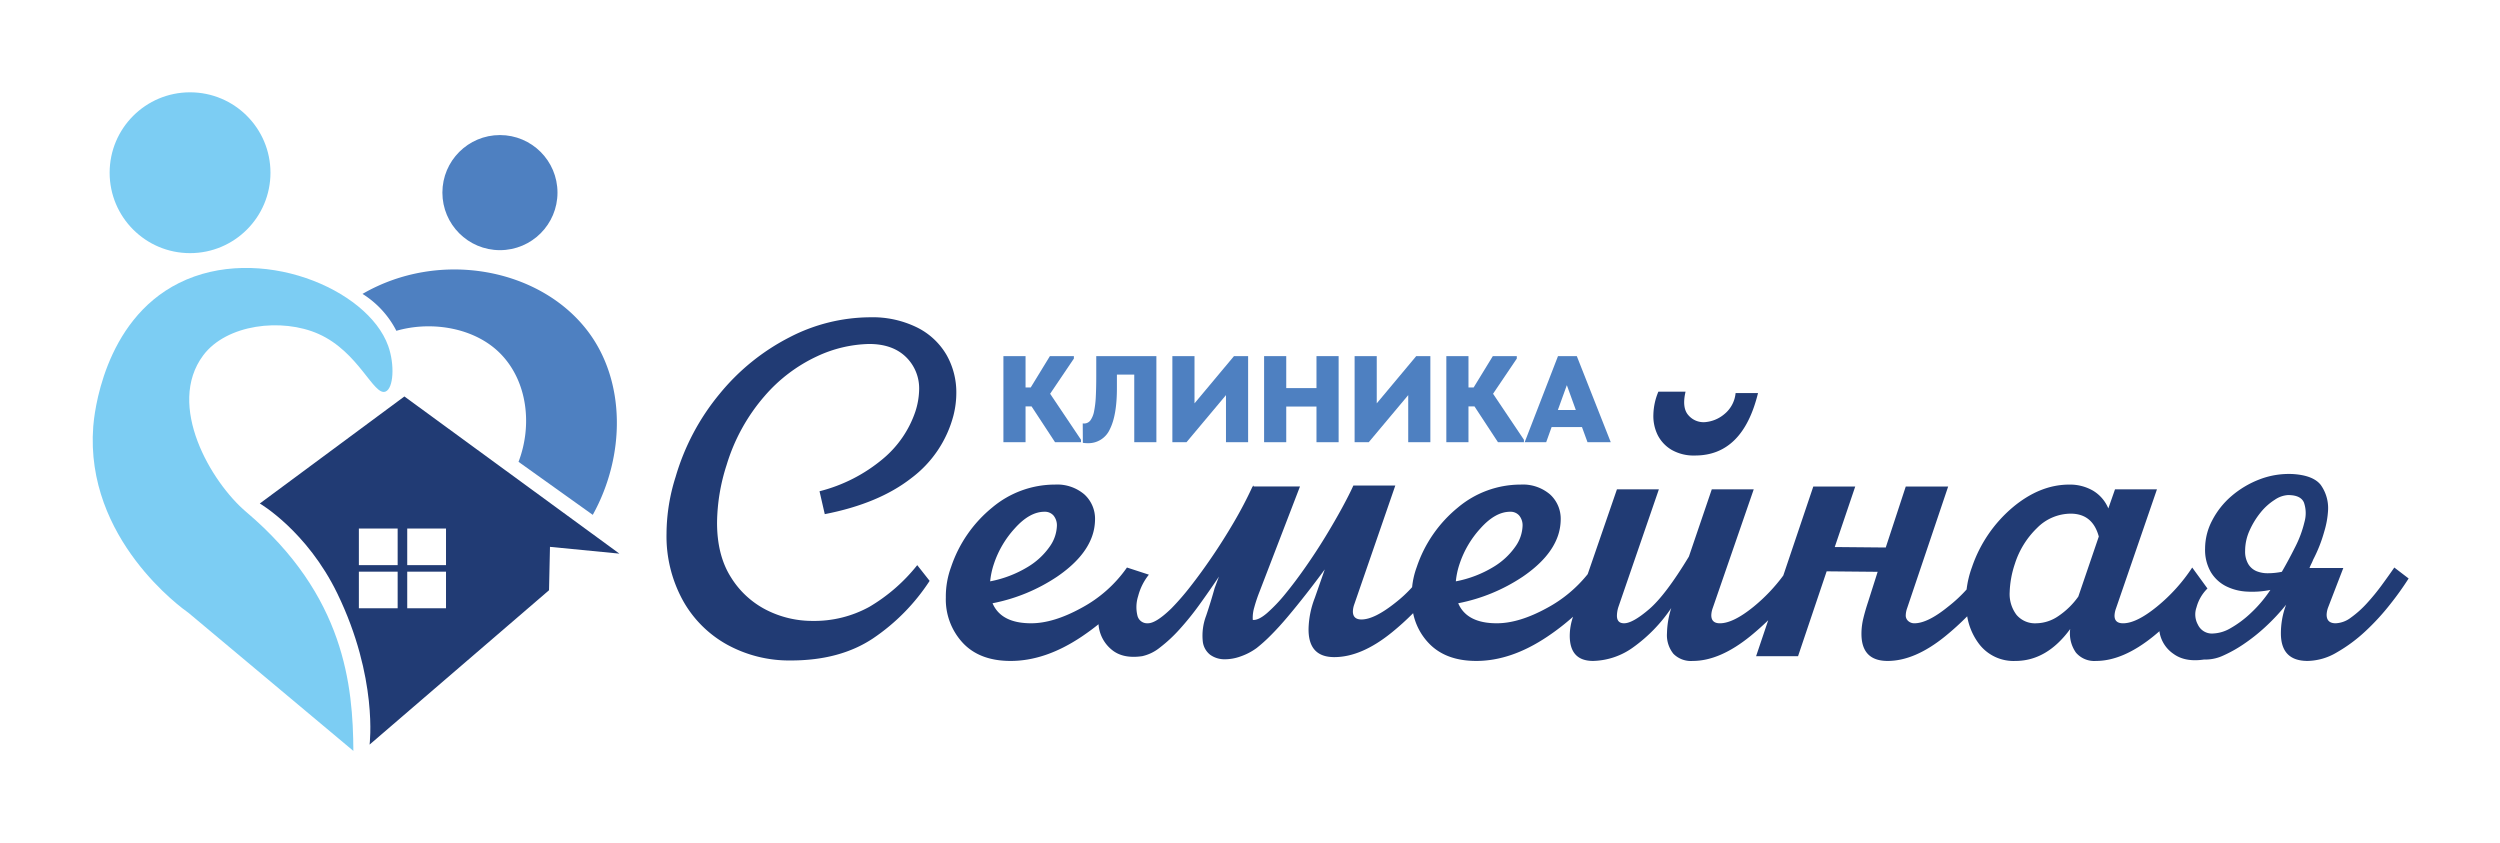
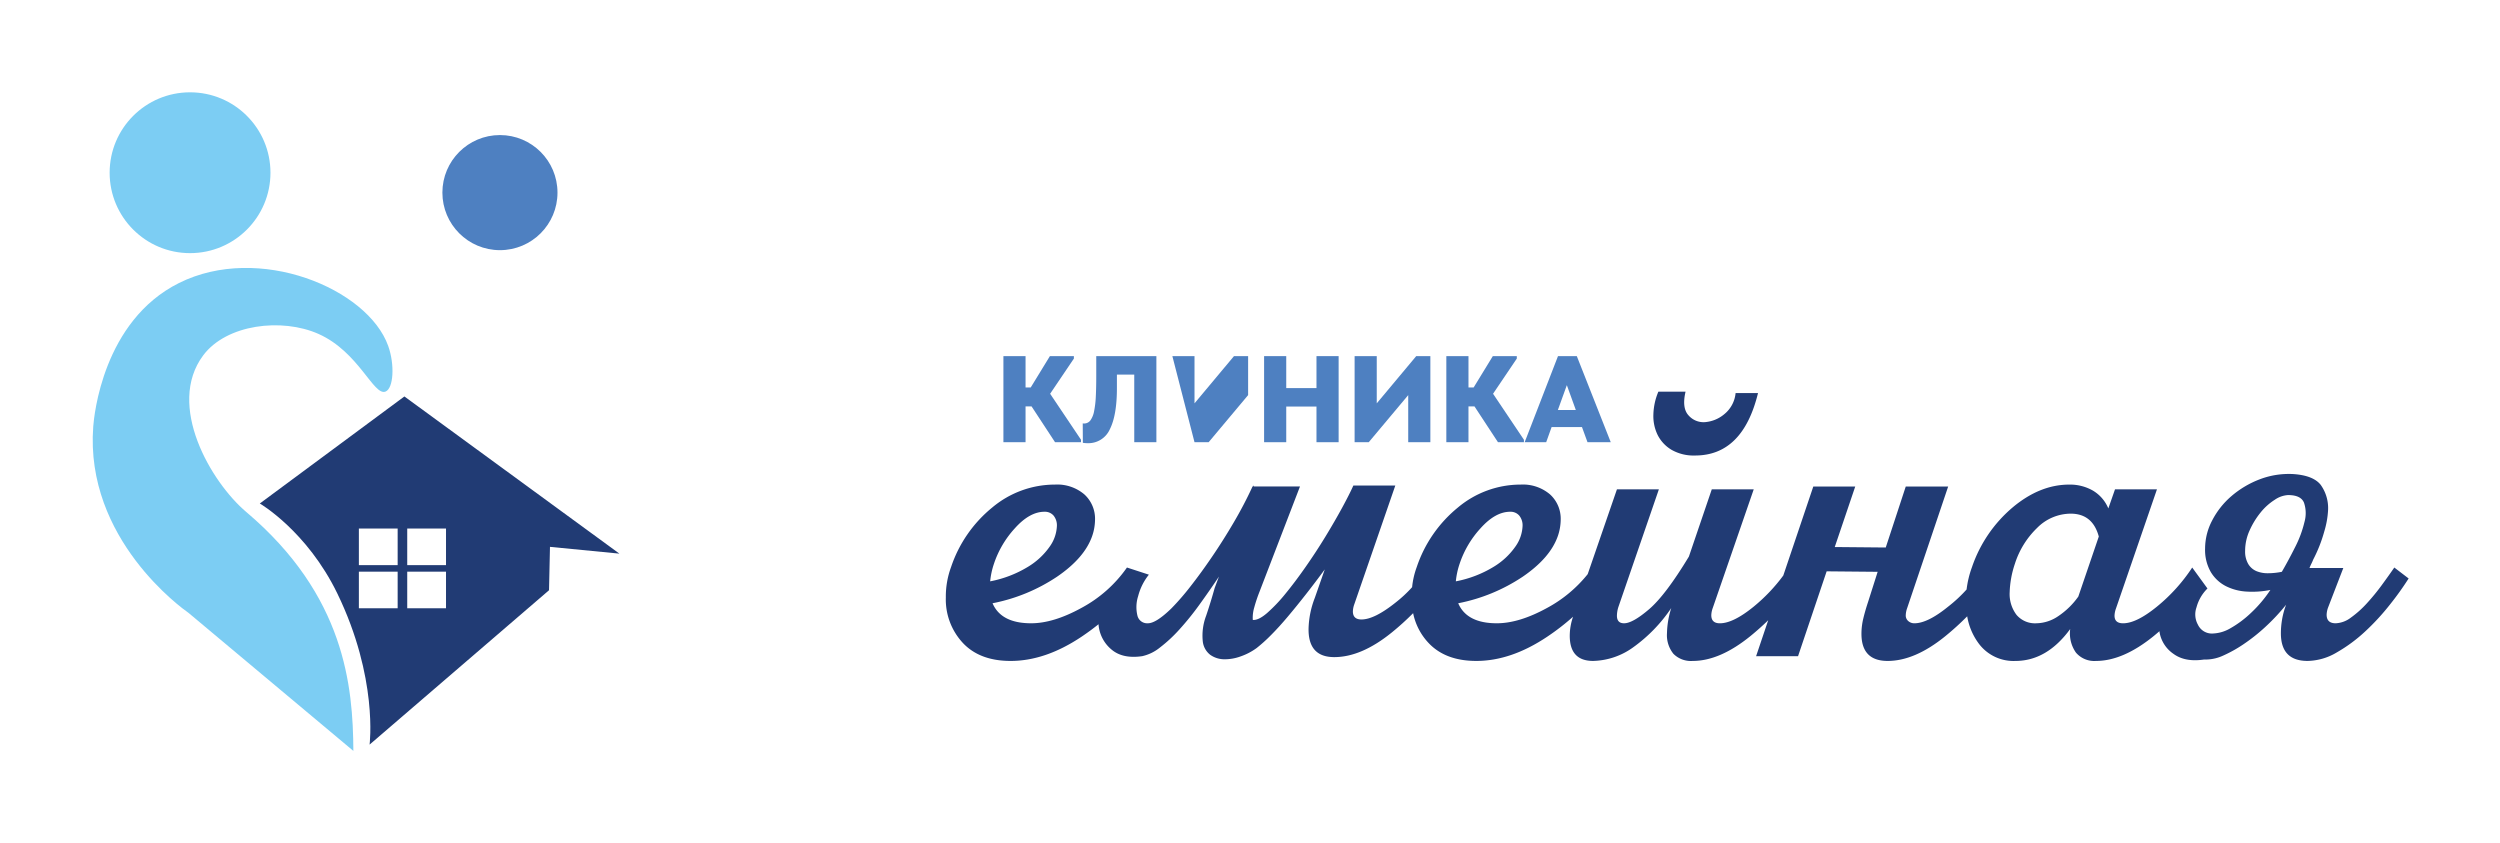
<svg xmlns="http://www.w3.org/2000/svg" id="Слой_1" data-name="Слой 1" viewBox="0 0 595.276 200.836">
  <defs>
    <style>.cls-1{fill:#213b74;}.cls-2{fill:#7ccdf3;}.cls-3{fill:#4e80c1;}</style>
  </defs>
-   <path class="cls-1" d="M227.71,93.594a21.873,21.873,0,0,1-.682,5.334,27.194,27.194,0,0,1-10.044,14.925q-7.774,6.072-20.598,8.569l-1.248-5.448a37.923,37.923,0,0,0,15.095-7.717,25.13,25.13,0,0,0,7.717-11.236,18.022,18.022,0,0,0,.908-5.221,10.405,10.405,0,0,0-3.179-7.83q-3.178-3.066-8.738-3.065a30.718,30.718,0,0,0-12.426,2.952,37.219,37.219,0,0,0-12.484,9.477,44.693,44.693,0,0,0-9.023,16.399,46.015,46.015,0,0,0-2.271,13.733q0,7.831,3.348,13.052a21.194,21.194,0,0,0,8.512,7.774,24.134,24.134,0,0,0,10.839,2.553,27.192,27.192,0,0,0,13.563-3.348,41.365,41.365,0,0,0,11.405-9.931l2.95,3.745a48.255,48.255,0,0,1-13.447,13.676q-7.892,5.277-19.577,5.277a30.692,30.692,0,0,1-15.153-3.745,26.975,26.975,0,0,1-10.61-10.611,31.744,31.744,0,0,1-3.861-15.832,45.239,45.239,0,0,1,2.158-13.506,55.115,55.115,0,0,1,10.497-19.805,52.079,52.079,0,0,1,16.626-13.448,42.05,42.05,0,0,1,19.182-4.767,23.93,23.93,0,0,1,11.233,2.44,16.687,16.687,0,0,1,6.98,6.526A18.034,18.034,0,0,1,227.71,93.594Z" />
  <path class="cls-1" d="M398.002,107.099a10.556,10.556,0,0,0,5.617,1.362q11.347,0,14.982-14.867H413.265a7.357,7.357,0,0,1-2.724,5.051,8.126,8.126,0,0,1-4.596,1.873,4.734,4.734,0,0,1-3.916-1.646q-1.587-1.759-.679-5.618h-6.47a14.843,14.843,0,0,0-1.192,5.448,10.249,10.249,0,0,0,1.021,4.88A8.61,8.61,0,0,0,398.002,107.099Z" />
  <path class="cls-1" d="M570.11,135.133q-1.248,1.816-2.95,4.141a50.994,50.994,0,0,1-3.574,4.369,23.978,23.978,0,0,1-3.803,3.406,6.389,6.389,0,0,1-3.632,1.361q-2.156,0-2.156-2.042a5.542,5.542,0,0,1,.342-1.702l3.63-9.42h-8.057c.15-.378.3-.719.453-1.021.153-.301.303-.642.455-1.023a33.696,33.696,0,0,0,2.611-6.639,21.399,21.399,0,0,0,.908-5.05,9.503,9.503,0,0,0-1.761-6.072q-1.761-2.213-6.412-2.553a19.387,19.387,0,0,0-8.115,1.248,22.757,22.757,0,0,0-6.696,3.973,19.361,19.361,0,0,0-4.598,5.788,14.432,14.432,0,0,0-1.7,6.696,10.561,10.561,0,0,0,1.361,5.618,8.934,8.934,0,0,0,3.574,3.348,12.515,12.515,0,0,0,4.996,1.306,21.739,21.739,0,0,0,5.617-.397,30.642,30.642,0,0,1-4.596,5.447,24.825,24.825,0,0,1-4.938,3.689,8.868,8.868,0,0,1-4.482,1.249,3.663,3.663,0,0,1-3.235-2.1,5.035,5.035,0,0,1-.34-4.143,9.817,9.817,0,0,1,2.608-4.482l-3.63-4.993a41.113,41.113,0,0,1-8.399,9.306q-4.88,3.974-8.059,3.972-2.041,0-2.042-1.815a5.559,5.559,0,0,1,.342-1.703l9.76-28.373h-9.989l-1.587,4.54a8.91,8.91,0,0,0-3.69-4.256,10.982,10.982,0,0,0-5.617-1.419q-7.039,0-13.563,5.504a32.192,32.192,0,0,0-9.591,14.13,23.469,23.469,0,0,0-1.288,5.336,33.237,33.237,0,0,1-4.387,4.084q-4.88,3.974-8.057,3.972a2.173,2.173,0,0,1-1.419-.511,1.729,1.729,0,0,1-.624-1.419,5.606,5.606,0,0,1,.34-1.702l9.76-28.94H453.783l-4.767,14.526-12.144-.113,4.88-14.413h-9.986l-7.145,21.193a40.898,40.898,0,0,1-7.042,7.407q-4.88,3.974-8.059,3.972c-1.361,0-2.042-.641-2.042-1.929a5.542,5.542,0,0,1,.342-1.702l9.76-28.26h-9.989L402.145,132.522q-5.563,9.193-9.478,12.54-3.916,3.35-5.959,3.348-1.702,0-1.7-1.815a7.219,7.219,0,0,1,.34-2.044l9.646-28.032h-9.986l-6.959,20.188a31.492,31.492,0,0,1-9.61,8.015q-6.696,3.689-12.028,3.687-7.15,0-9.194-4.767a42.08,42.08,0,0,0,15.321-6.298q6.581-4.481,8.399-9.703a12.256,12.256,0,0,0,.682-3.859,7.829,7.829,0,0,0-2.556-6.072,9.968,9.968,0,0,0-6.977-2.327,23.221,23.221,0,0,0-14.926,5.447,30.972,30.972,0,0,0-9.817,14.187,19.251,19.251,0,0,0-1.103,4.794,30.74,30.74,0,0,1-4.003,3.718q-4.998,3.974-8.059,3.973-2.041,0-2.042-1.929a5.549,5.549,0,0,1,.342-1.703l9.76-28.26h-9.989q-.908,2.043-2.666,5.277-1.761,3.235-3.972,6.867-2.215,3.634-4.711,7.206-2.495,3.575-4.822,6.413a37.408,37.408,0,0,1-4.369,4.596q-2.045,1.761-3.406,1.646a8.6,8.6,0,0,1,.34-2.95,35.625,35.625,0,0,1,1.25-3.745l9.646-25.082H298.527l-.113-.228a.328.328,0,0,0-.113.228l-.113.113q-1.931,4.201-4.427,8.455-2.495,4.256-5.164,8.171-2.665,3.916-5.164,7.093a59.161,59.161,0,0,1-4.538,5.221q-3.636,3.52-5.561,3.518a2.383,2.383,0,0,1-2.498-1.815,8.572,8.572,0,0,1,.171-4.653,13.515,13.515,0,0,1,2.553-5.107l-5.219-1.702a31.136,31.136,0,0,1-10.783,9.59q-6.696,3.689-12.028,3.687-7.15,0-9.194-4.767a42.08,42.08,0,0,0,15.321-6.298q6.581-4.481,8.399-9.703a12.256,12.256,0,0,0,.682-3.859,7.829,7.829,0,0,0-2.556-6.072,9.968,9.968,0,0,0-6.977-2.327,23.221,23.221,0,0,0-14.926,5.447A30.972,30.972,0,0,0,226.46,135.018a20.352,20.352,0,0,0-1.248,7.264,15.174,15.174,0,0,0,4.03,10.781q4.027,4.315,11.405,4.313,8.283,0,16.911-5.788,2.099-1.408,4.014-2.953c.007.076.007.153.015.229a8.603,8.603,0,0,0,3.064,5.789q2.665,2.27,7.32,1.588a10.191,10.191,0,0,0,4.201-2.042,34.341,34.341,0,0,0,4.653-4.313,67.508,67.508,0,0,0,4.767-5.902q2.381-3.291,4.653-6.696l-1.024,2.724q-.908,3.293-2.042,6.639a13.355,13.355,0,0,0-.795,5.958,4.688,4.688,0,0,0,1.761,3.291,5.802,5.802,0,0,0,3.29,1.079,11.012,11.012,0,0,0,3.972-.682,14.47,14.47,0,0,0,3.803-1.986,36.486,36.486,0,0,0,3.406-3.065q1.927-1.927,4.027-4.426,2.1-2.495,4.369-5.39,2.27-2.894,4.427-5.846l-2.382,6.81a21.545,21.545,0,0,0-1.477,7.491q0,6.583,6.127,6.581,6.471,0,13.734-5.901a63.753,63.753,0,0,0,5.04-4.564,14.506,14.506,0,0,0,3.643,7.061q4.027,4.315,11.405,4.313,8.283,0,16.911-5.788a56.34,56.34,0,0,0,6.122-4.738,14.03,14.03,0,0,0-.789,4.511q0,6.017,5.561,6.014a16.894,16.894,0,0,0,9.533-3.233,36.53,36.53,0,0,0,9.078-9.363,21.255,21.255,0,0,0-1.021,6.016,7.055,7.055,0,0,0,1.532,4.88,5.873,5.873,0,0,0,4.598,1.702q6.467,0,13.789-5.958c1.461-1.19,2.852-2.438,4.187-3.733l-2.884,8.556h9.989l6.809-20.202,12.144.115-2.271,7.15q-.679,2.043-1.134,3.915a15.626,15.626,0,0,0-.453,3.689q0,6.469,6.241,6.468,6.471,0,13.734-5.901a64.102,64.102,0,0,0,5.205-4.727,14.969,14.969,0,0,0,2.796,6.544,10.303,10.303,0,0,0,8.68,4.085q7.493,0,13.052-7.604a7.939,7.939,0,0,0,1.363,5.618,5.736,5.736,0,0,0,4.767,1.986q6.467,0,13.789-5.958c.451-.367.89-.745,1.329-1.122.012.09.017.181.032.271a7.8,7.8,0,0,0,3.29,5.107q2.779,2.043,7.32,1.362h.682a10.056,10.056,0,0,0,3.916-.965,31.254,31.254,0,0,0,4.767-2.668,43.468,43.468,0,0,0,5.164-4.086,48.211,48.211,0,0,0,4.993-5.334,18.812,18.812,0,0,0-.963,3.519,19.694,19.694,0,0,0-.284,3.291q0,6.583,6.354,6.581a14.021,14.021,0,0,0,6.98-2.042,36.581,36.581,0,0,0,6.754-4.993,56.14,56.14,0,0,0,5.901-6.413,71.413,71.413,0,0,0,4.427-6.185Zm-333.435-.908a23.444,23.444,0,0,1,4.993-8.455q3.518-3.916,7.038-3.915a2.719,2.719,0,0,1,2.156.907,3.671,3.671,0,0,1,.795,2.498,9.06,9.06,0,0,1-1.703,4.88,17.02,17.02,0,0,1-5.277,4.88,26.975,26.975,0,0,1-8.909,3.405A18.468,18.468,0,0,1,236.675,134.225Zm110.882,0a23.443,23.443,0,0,1,4.993-8.455q3.518-3.916,7.038-3.915a2.719,2.719,0,0,1,2.156.907,3.671,3.671,0,0,1,.795,2.498,9.06,9.06,0,0,1-1.703,4.88,17.02,17.02,0,0,1-5.277,4.88,26.975,26.975,0,0,1-8.909,3.405A18.465,18.465,0,0,1,347.557,134.225Zm147.309,7.83a18.417,18.417,0,0,1-4.767,4.653,9.502,9.502,0,0,1-5.219,1.702,5.767,5.767,0,0,1-4.711-1.986,8.185,8.185,0,0,1-1.645-5.39,23.355,23.355,0,0,1,1.248-6.809,20.449,20.449,0,0,1,5.277-8.512,11.333,11.333,0,0,1,8.001-3.406q5.219,0,6.696,5.448Zm53.851-17.761a26.271,26.271,0,0,1-2.213,5.958q-1.591,3.178-3.177,5.902a16.82,16.82,0,0,1-3.293.34,7.008,7.008,0,0,1-2.779-.511,4.179,4.179,0,0,1-1.929-1.702,5.862,5.862,0,0,1-.737-3.122,11.728,11.728,0,0,1,1.076-4.88,19.152,19.152,0,0,1,2.611-4.256,13.778,13.778,0,0,1,3.348-3.007,6.262,6.262,0,0,1,3.177-1.136q3.068,0,3.803,1.816A7.729,7.729,0,0,1,548.717,124.294Z" />
  <path class="cls-2" d="M91.802,93.239c-2.82,1.147-6.331-9.445-15.963-13.728-8.748-3.89-21.929-2.302-27.456,5.108-8.872,11.895,1.886,30.209,10.235,37.274,23.526,19.908,25.434,41.48,25.522,56.906Q64.505,162.358,44.871,145.917c-1.293-.889-24.721-17.563-22.667-44.377.186-2.429,2.28-25.116,20.432-34.16,18.995-9.464,44.928,1.315,49.804,15.005C94.02,86.818,93.713,92.462,91.802,93.239Z" />
-   <path class="cls-3" d="M86.318,69.981a22.386,22.386,0,0,1,8.062,8.788c8.455-2.445,18.797-.727,24.867,5.531,6.38,6.578,7.529,17.01,4.222,25.664q8.838,6.313,17.676,12.626c7.85-14.175,7.842-31.908-1.238-43.799C128.513,63.867,104.645,59.352,86.318,69.981Z" />
  <path class="cls-1" d="M96.29,94.401q-17.213,12.736-34.426,25.485s11.226,6.529,18.457,21.428c9.748,20.086,7.682,35.984,7.682,35.984,13.85-11.86,28.877-24.897,42.726-36.757.08-4.59.146-5.738.225-10.328l16.53,1.612Q121.894,113.1,96.29,94.401ZM94.685,144.839H85.452v-8.716h9.233Zm0-10.268H85.452v-8.716h9.233Zm11.515,10.268H96.966v-8.716h9.233Zm0-10.268H96.966v-8.716h9.233Z" />
  <circle class="cls-2" cx="45.253" cy="41.128" r="19.147" />
  <circle class="cls-3" cx="119.041" cy="45.863" r="13.703" />
  <path class="cls-3" d="M244.195,92.264h1.229l4.567-7.467h5.711v.586l-5.654,8.375,7.351,10.951v.586h-6.18L245.629,96.773h-1.434v8.521h-5.272V84.797h5.272Z" />
  <path class="cls-3" d="M258.95,105.528a7.046,7.046,0,0,1-1.111-.088l-.029-4.626a1.88,1.88,0,0,0,1.829-.717,5.512,5.512,0,0,0,.879-2.196,22.701,22.701,0,0,0,.408-3.528q.103-2.079.103-4.773V84.797h14.318v20.497h-5.269V89.19H265.948v3.251q0,6.441-1.682,9.765A5.587,5.587,0,0,1,258.95,105.528Z" />
-   <path class="cls-3" d="M279.153,84.797h5.272v11.244l9.399-11.244h3.366v20.497h-5.272V94.08l-9.399,11.214h-3.366Z" />
+   <path class="cls-3" d="M279.153,84.797h5.272v11.244l9.399-11.244h3.366v20.497V94.08l-9.399,11.214h-3.366Z" />
  <path class="cls-3" d="M313.469,96.803h-7.201v8.491h-5.272V84.797h5.272V92.41h7.201V84.797h5.272v20.497h-5.272Z" />
  <path class="cls-3" d="M322.547,84.797h5.272v11.244l9.399-11.244h3.366v20.497h-5.272V94.08l-9.399,11.214h-3.366Z" />
  <path class="cls-3" d="M349.66,92.264h1.229l4.567-7.467h5.711v.586l-5.654,8.375,7.351,10.951v.586h-6.18l-5.59-8.521h-1.434v8.521h-5.272V84.797h5.272Z" />
  <path class="cls-3" d="M370.974,84.797h4.48l8.083,20.497h-5.535l-1.316-3.602h-7.233l-1.29,3.602h-5.122Zm-.029,12.826h4.274l-2.137-5.915Z" />
</svg>